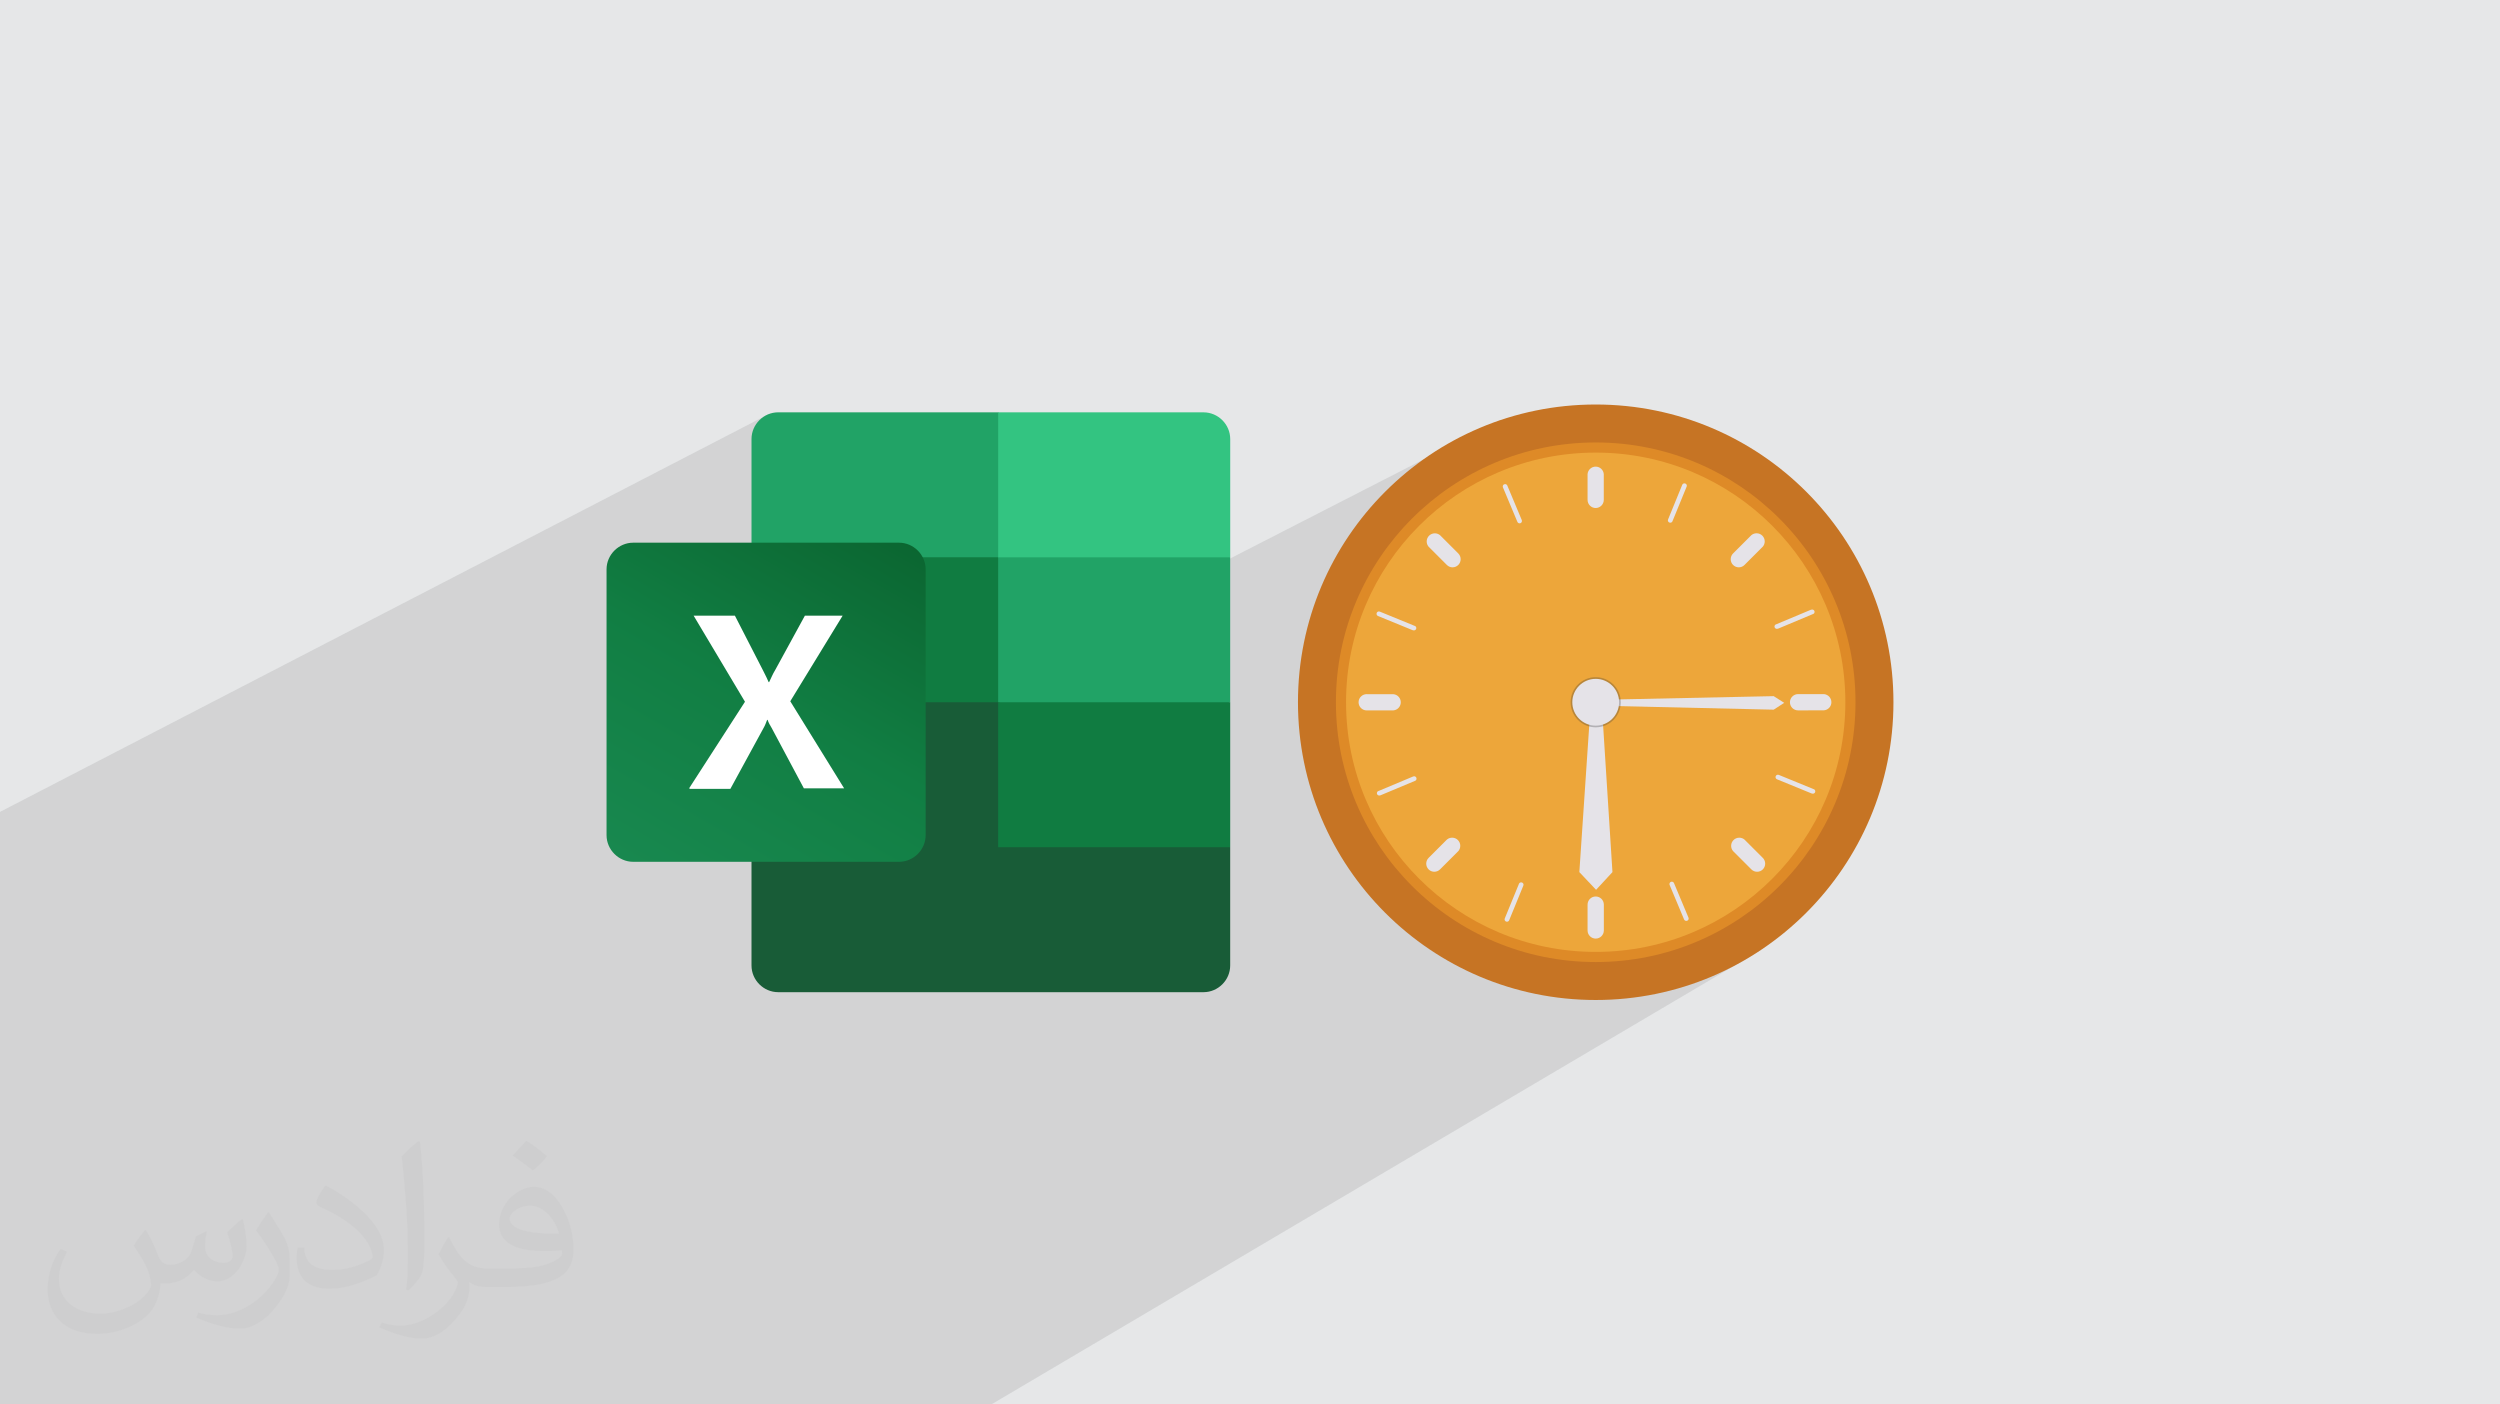
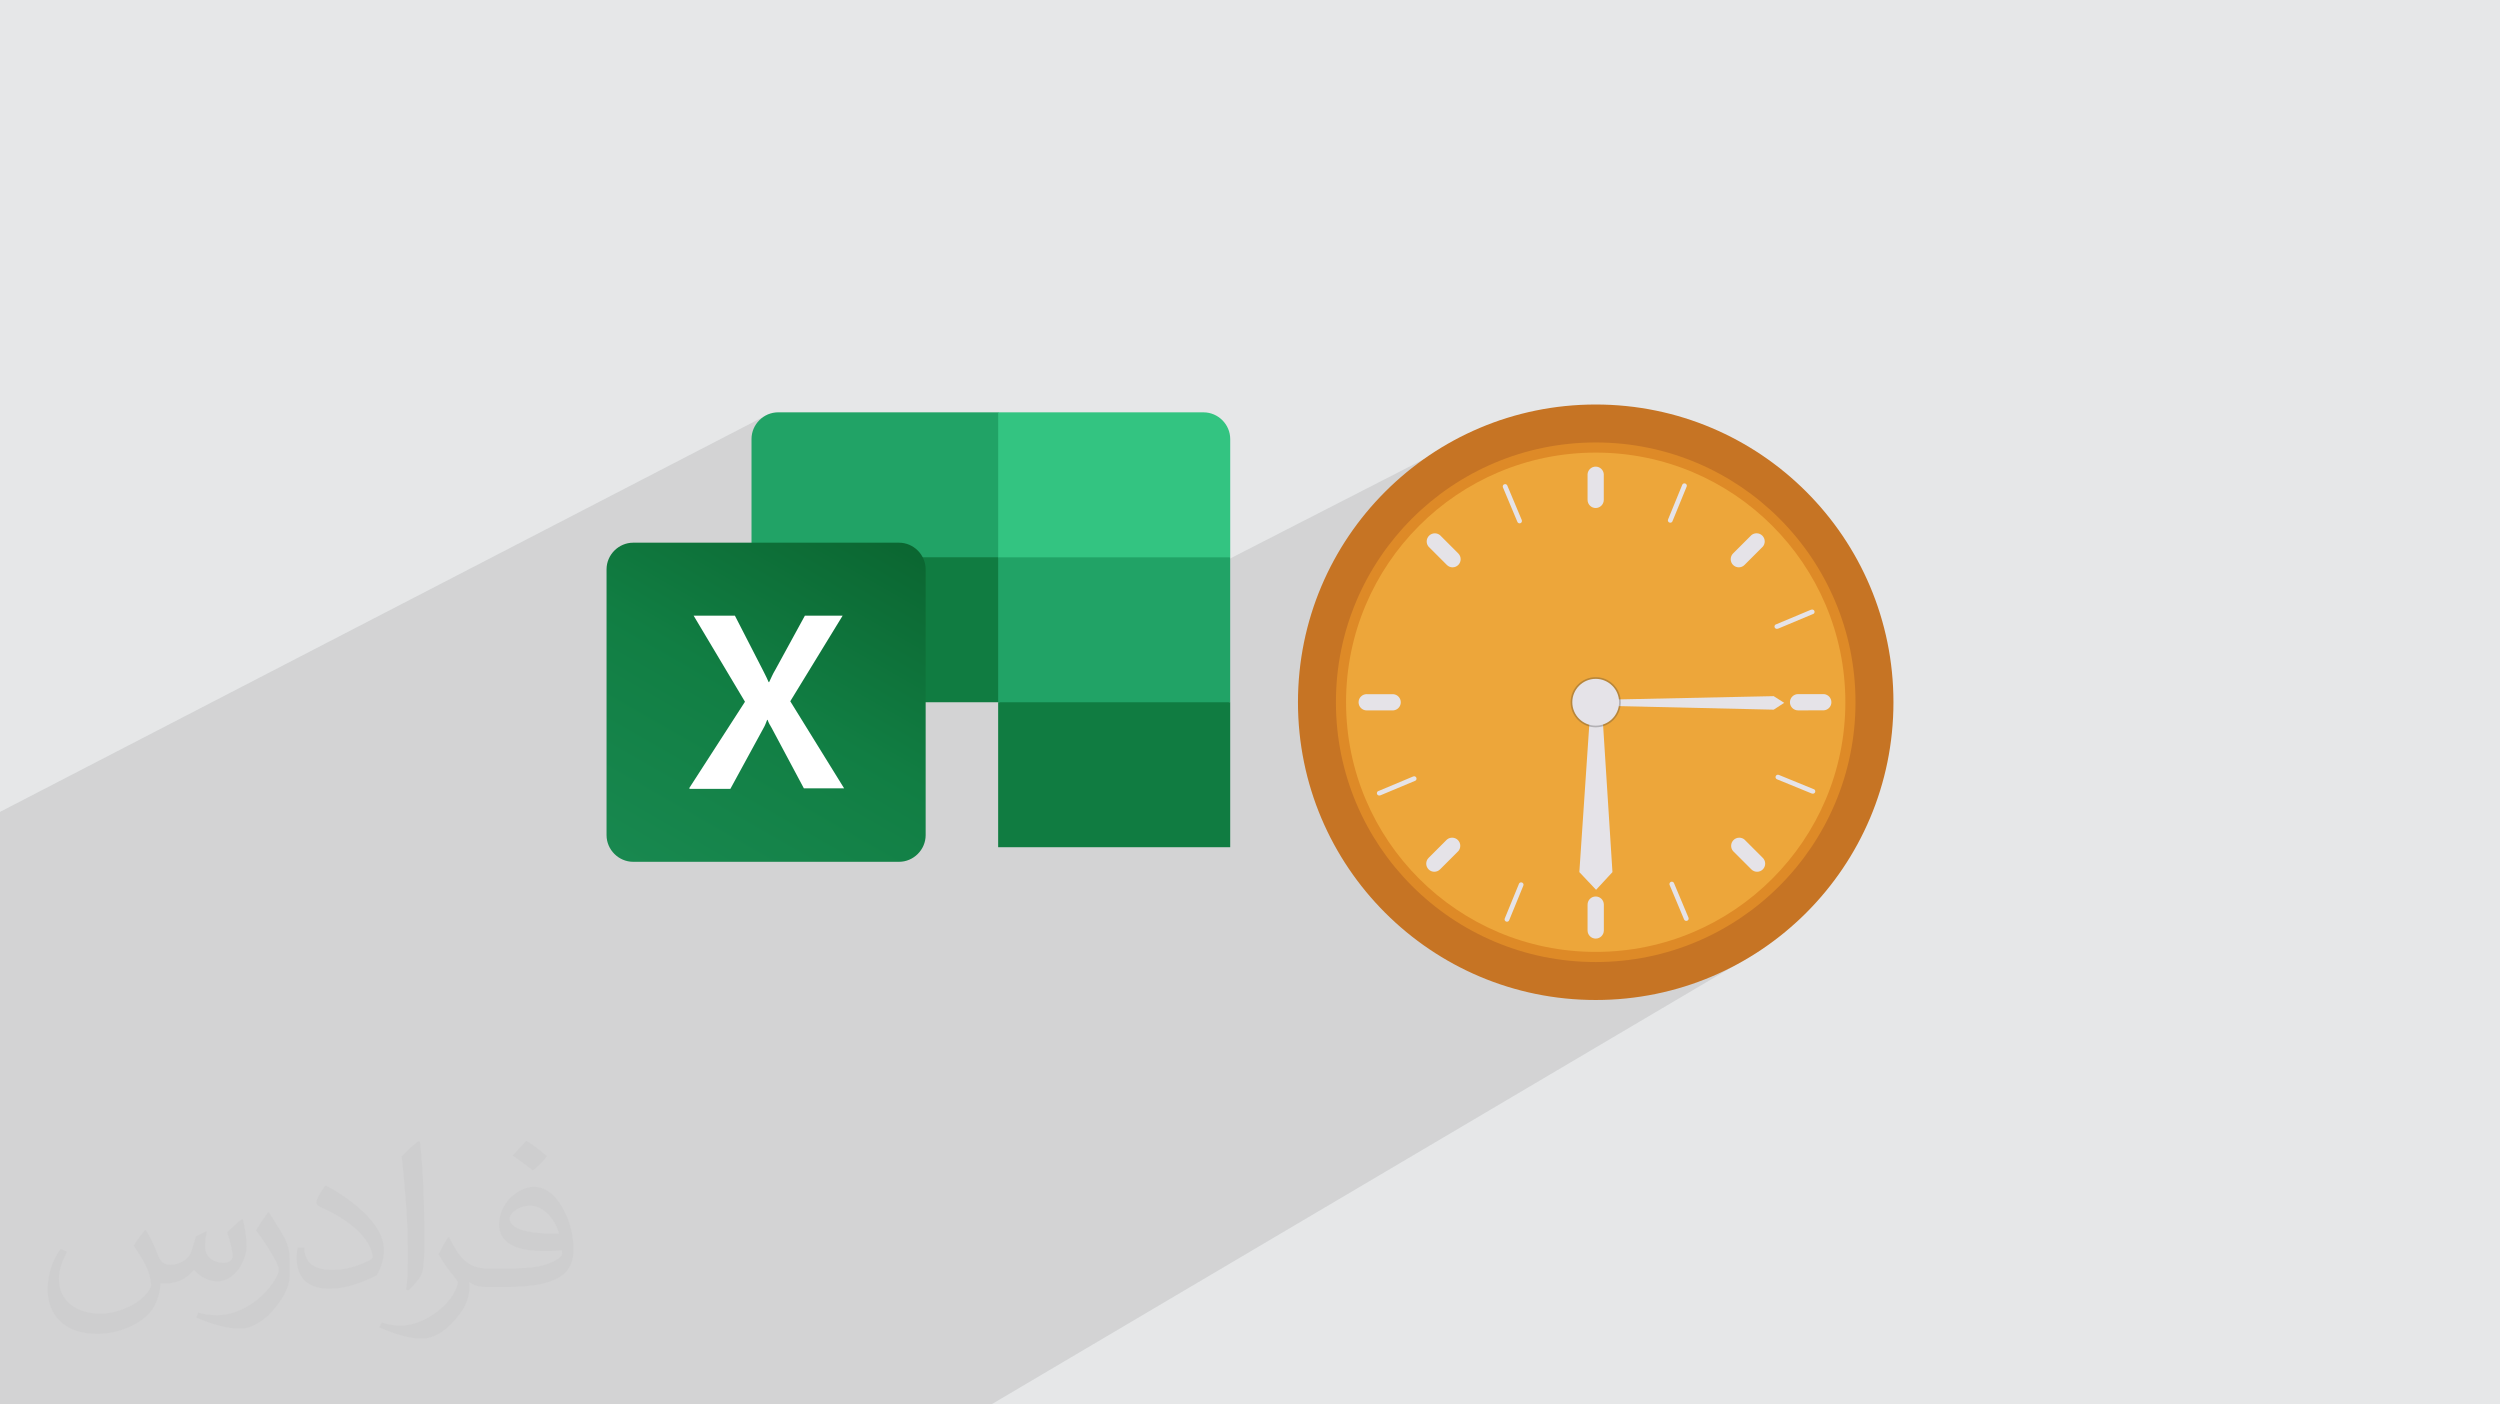
<svg xmlns="http://www.w3.org/2000/svg" xml:space="preserve" width="94.192mm" height="52.917mm" version="1.0" style="shape-rendering:geometricPrecision; text-rendering:geometricPrecision; image-rendering:optimizeQuality; fill-rule:evenodd; clip-rule:evenodd" viewBox="0 0 9404.92 5283.66">
  <defs>
    <style type="text/css">
   
    .fil10 {fill:#107C41}
    .fil8 {fill:#185C37}
    .fil9 {fill:#21A366}
    .fil13 {fill:#33C481}
    .fil12 {fill:white}
    .fil3 {fill:#C67424;fill-rule:nonzero}
    .fil4 {fill:#DE8A27;fill-rule:nonzero}
    .fil6 {fill:#E5E3E8;fill-rule:nonzero}
    .fil5 {fill:#EDA63A;fill-rule:nonzero}
    .fil2 {fill:#373435;fill-opacity:0.031}
    .fil1 {fill:#2B2A29;fill-opacity:0.102}
    .fil7 {fill:#3A3A3A;fill-rule:nonzero;fill-opacity:0.29}
    .fil0 {fill:#E6E7E8}
    .fil11 {fill:url(#id0)}
   
  </style>
    <linearGradient id="id0" gradientUnits="userSpaceOnUse" x1="2479.65" y1="3309.55" x2="3260.36" y2="1950.7">
      <stop offset="0" style="stop-opacity:1; stop-color:#18884F" />
      <stop offset="0.502" style="stop-opacity:1; stop-color:#117E43" />
      <stop offset="1" style="stop-opacity:1; stop-color:#0B6631" />
    </linearGradient>
  </defs>
  <g id="Layer_x0020_1">
    <polygon class="fil0" points="-0,0 9404.92,0 9404.92,5283.66 -0,5283.66 " />
    <polygon class="fil1" points="6381.22,2897.57 6624.86,3573.6 3728.95,5283.66 -0,5283.66 -0,3054.25 2891.82,1557.82 3572.28,2641.84 5642.21,1581.13 " />
    <path class="fil2" d="M548.54 4627.69c17.95,27.21 29.6,53.36 40.96,82.43 8.45,16.91 12.93,48.09 52.57,48.09 11.61,0 28.28,-3.42 43.06,-11.61 16.63,-8.73 29.32,-21.94 35.94,-42l15.85 -53.36 38.57 -19.02 2.64 2.64c-5.27,20.09 -6.59,39.36 -6.59,54.43 0,44.63 38.57,61.56 69.22,61.56 17.95,0 34.09,-8.73 34.09,-25.11 0,-21.13 -8.98,-57.06 -20.62,-89.29 17.95,-17.95 35.94,-35.94 56.53,-50.47l3.17 1.6c8.98,38.04 14,75.56 14,100.66 0,24.57 -10.83,51.79 -19.81,69.49 -18.49,34.87 -51.25,62.62 -90.87,62.62 -30.1,0 -63.65,-15.07 -86.66,-43.06l-1.32 0c-21.66,26.96 -55.22,51.25 -108.86,51.25l-16.63 0c-2.64,35.41 -10.29,60.49 -21.94,82.95 -31.95,62.34 -126.81,106.47 -216.1,106.47 -124.17,0 -186.51,-71.59 -186.51,-166.96 0,-58.91 19.27,-113.6 48.88,-152.42l24.29 10.04c-18.49,35.41 -30.91,68.68 -30.91,101.45 0,89.29 72.66,131.83 156.4,131.83 77.68,0 173.83,-49.41 191.28,-106.72 -6.59,-62.62 -30.1,-91.93 -66.04,-148.99 10.83,-19.02 24.83,-38.04 42.28,-58.38l3.17 0 0 0 0 0 -0.02 -0.09zm1432.13 -336.04c26.15,16.39 51.79,35.66 76.87,57.85 -14,19.81 -31.45,37.79 -53.11,53.64 -25.11,-20.34 -50.19,-37.79 -75.84,-56.27 17.42,-19.55 34.62,-38.29 52.04,-55.22l0 0 0 0 0 0 0 0 0 0 0.03 0zm13.47 244.11c-42.28,0 -76.87,27.75 -76.87,48.34 0,44.13 84.53,57.85 185.72,57.31 -12.68,-51.79 -57.06,-105.68 -108.86,-105.68l0.01 0.03zm-94.86 236.19c54.96,0 103.04,-1.6 139.74,-10.83 40.96,-10.29 75.56,-30.91 75.56,-45.17 0,-3.7 0,-8.19 -1.32,-11.89 -22.98,2.11 -49.41,2.11 -72.38,2.11 -74.49,0 -131.55,-16.91 -154.02,-58.66 -5.55,-11.61 -9.51,-24.57 -9.51,-39.36 0,-40.43 17.42,-79.79 48.09,-107 25.61,-22.45 53.89,-36.44 82.67,-36.44 52.04,0 93.51,41.75 122.57,107.54 15.85,35.94 26.68,77.4 26.68,129.72 0,34.87 -9.51,64.19 -31.17,85.85 -40.43,39.11 -114.92,53.89 -229.04,53.89l-51.79 0 0 0 -13.47 0c-28.28,0 -48.62,-5.02 -64.72,-17.42l-2.64 0c0.79,6.59 1.32,12.93 1.32,19.02 0,25.61 -8.45,58.38 -25.61,84.53 -50.72,75.3 -105.68,108.04 -153.24,108.04 -48.09,0 -107,-18.49 -160.11,-42.54l9.51 -18.49c17.17,7.13 40.96,11.89 73.7,11.89 85.85,0 198.66,-82.43 212.66,-163 -3.17,-6.59 -8.98,-15.32 -17.17,-24.57 -25.11,-29.85 -40.96,-54.68 -55.75,-80.83 12.68,-25.11 24.29,-45.17 35.13,-63.4l4.49 -0.53c36.72,74.77 69.99,117.55 144.23,117.55l11.61 0 0 0 53.89 0 0 0 0 0 0 0 0 0 0 0 0.09 0.01zm-371.98 79c6.34,-34.34 6.87,-72.91 6.87,-108.86l0 -53.36c0,-99.6 -12.68,-244.36 -22.98,-338.68 17.95,-19.27 43.06,-42 62.87,-57.31l5.81 1.6c13.47,118.62 16.63,256 16.63,383.06 0,33.3 -1.32,65.79 -4.49,89.55 -1.85,30.1 -19.27,52.83 -56.53,87.7l-8.19 -3.7zm-382.8 -157.19c1.85,46.77 24.83,83.49 105.15,83.49 49.93,0 92.19,-12.93 138.96,-35.13 8.45,-3.7 12.93,-8.73 12.93,-12.93 0,-29.32 -22.45,-68.15 -60.23,-103.55 -36.72,-33.3 -85.34,-62.62 -130.76,-82.18 -15.6,-6.59 -20.62,-13.47 -20.62,-20.09 0,-13.47 17.95,-41.75 32.77,-62.09l5.02 -0.53c52.04,27.21 110.17,67.64 153.24,112.53 39.11,41.47 63.4,83.49 63.4,129.19 0,33.81 -10.29,65.51 -26.96,95.11 -57.06,28.79 -117.83,50.72 -178.06,50.72 -73.17,0 -123.1,-34.34 -123.1,-114.92 0,-8.73 0,-22.19 3.17,-39.64l25.11 0 0 0 0 0 0 0 0 0 0 0 -0.02 0zm-132.37 -132.9l45.45 73.45c16.63,27.21 32.23,56.81 32.23,103.55l0 59.7c0,48.34 -30.91,100.13 -80.83,151.38 -39.11,34.62 -73.7,49.41 -105.68,49.41 -47.55,0 -101.98,-14.79 -164.85,-41.75l7.13 -18.49c19.81,5.27 42.79,9.77 71.06,9.77 90.36,-0.53 182.8,-66.57 225.08,-147.15 5.02,-9.26 6.87,-17.95 6.87,-24.04 0,-9.26 -5.02,-19.55 -8.98,-28.79 -22.98,-43.31 -48.62,-82.95 -76.87,-119.68 14.79,-23.25 29.6,-45.7 45.7,-67.9l3.7 0.53 0 0 0 0 0 0 0 0 0 0 -0.02 0.01z" />
    <g id="_2910808843104">
      <g>
        <g id="Layer_2" data-name="Layer 2">
          <g id="Layer_1-2" data-name="Layer 1">
            <g id="Watch">
              <circle class="fil3" cx="6003" cy="2641.84" r="1120.1" />
              <circle class="fil4" cx="6003" cy="2641.84" r="977.33" />
              <circle class="fil5" cx="6003" cy="2641.84" r="939.17" />
              <g>
                <path class="fil6" d="M6003 1911.15c-16.91,0 -30.62,-13.71 -30.62,-30.62l0 -97.3c1.46,-15.76 14.68,-27.8 30.49,-27.8 15.82,0 29.04,12.04 30.49,27.79l0 97.53c-0.11,16.72 -13.64,30.26 -30.36,30.41l0 -0.01z" />
                <path class="fil6" d="M6003 3530.96c-16.91,-0.01 -30.62,-13.72 -30.62,-30.63l0 -97.18c0,-16.9 13.71,-30.62 30.62,-30.62 16.91,0 30.62,13.72 30.62,30.62l0 97.53c-0.19,16.77 -13.85,30.27 -30.62,30.27 0,0 0,0 0,0l0 0.01z" />
                <path class="fil6" d="M6764.32 2672.46c-16.91,0 -30.63,-13.72 -30.63,-30.62 0,-16.91 13.72,-30.63 30.63,-30.63l97.52 0c15.75,1.47 27.8,14.69 27.8,30.5 0,15.82 -12.05,29.04 -27.8,30.49l-97.52 0.26z" />
                <path class="fil6" d="M5144.38 2672.46c-0.94,0.09 -1.9,0.13 -2.84,0.13 -16.91,0 -30.62,-13.71 -30.62,-30.62 0,-16.91 13.71,-30.63 30.62,-30.63 0.94,0 1.9,0.05 2.84,0.14l97.52 0c15.75,1.46 27.8,14.68 27.8,30.49 0,15.82 -12.05,29.04 -27.8,30.49l-97.52 0z" />
                <path class="fil6" d="M6541.18 2134.3c-16.8,-0.16 -30.33,-13.83 -30.33,-30.63 0,-8.02 3.15,-15.72 8.76,-21.44l68.96 -68.96c5.5,-4.6 12.46,-7.13 19.64,-7.13 16.91,0 30.62,13.72 30.62,30.63 0,7.17 -2.52,14.13 -7.12,19.64l-68.96 68.96c-5.66,5.7 -13.39,8.93 -21.44,8.93 -0.04,0 -0.09,0 -0.14,0l0.01 0z" />
                <path class="fil6" d="M5395.87 3279.51c-0.03,0 -0.06,0 -0.09,0 -8.07,0 -15.81,-3.24 -21.48,-8.97 -5.69,-5.74 -8.89,-13.49 -8.89,-21.58 0,-8.08 3.2,-15.84 8.89,-21.57l68.96 -68.96c5.5,-4.6 12.46,-7.13 19.64,-7.13 16.91,0 30.62,13.72 30.62,30.63 0,7.17 -2.52,14.13 -7.12,19.64l-68.96 68.96c-5.69,5.73 -13.45,8.97 -21.53,8.97 -0.02,0 -0.03,0 -0.04,0l-0.01 0z" />
                <path class="fil6" d="M6610.13 3279.51c-0.02,0 -0.04,0 -0.05,0 -8.09,0 -15.84,-3.24 -21.53,-8.97l-68.96 -68.96c-4.6,-5.51 -7.12,-12.47 -7.12,-19.64 0,-16.91 13.71,-30.63 30.62,-30.63 7.18,0 14.14,2.53 19.64,7.13l68.96 68.96c5.69,5.73 8.89,13.49 8.89,21.57 0,8.09 -3.2,15.84 -8.89,21.58 -5.67,5.73 -13.41,8.97 -21.48,8.97 -0.03,0 -0.07,0 -0.09,0l0 0z" />
                <path class="fil6" d="M5464.83 2134.3c-0.1,0 -0.21,0 -0.31,0 -7.96,0 -15.61,-3.16 -21.26,-8.76l-68.96 -68.96c-4.6,-5.5 -7.12,-12.46 -7.12,-19.64 0,-16.9 13.71,-30.62 30.62,-30.62 7.18,0 14.13,2.53 19.64,7.12l68.96 68.96c5.5,5.71 8.59,13.34 8.59,21.28 0,16.72 -13.44,30.36 -30.16,30.62l0 0z" />
                <path class="fil6" d="M5716.68 1968.82c0,0 -0.01,0 -0.01,0 -3.59,0 -6.85,-2.16 -8.26,-5.47l-54.34 -129.68c-0.51,-1.13 -0.77,-2.36 -0.77,-3.58 0,-3.59 2.2,-6.83 5.53,-8.15 1.09,-0.46 2.26,-0.7 3.43,-0.7 0.01,0 0.02,0 0.02,0 0.03,0 0.05,0 0.07,0 3.56,0 6.78,2.17 8.12,5.47l54.39 129.73c0.45,1.08 0.69,2.24 0.69,3.41 0,1.17 -0.24,2.33 -0.69,3.4 -1.32,3.35 -4.55,5.56 -8.15,5.56 -0.04,0 -0.09,0 -0.13,0l0.09 0z" />
                <path class="fil6" d="M6343.71 3464.42c-3.61,-0.01 -6.87,-2.19 -8.27,-5.52l-54.39 -129.68c-0.46,-1.09 -0.7,-2.26 -0.7,-3.43 0,-1.18 0.24,-2.35 0.7,-3.43 0.88,-2.21 2.63,-3.95 4.81,-4.85 1.1,-0.45 2.28,-0.69 3.46,-0.71 3.6,0.02 6.86,2.19 8.27,5.52l54.34 129.68c0.51,1.13 0.77,2.35 0.77,3.58 0,3.59 -2.2,6.82 -5.53,8.14 -1.1,0.45 -2.28,0.69 -3.46,0.7l0 0.01z" />
-                 <path class="fil6" d="M5317.55 2371.35c-1.15,0 -2.3,-0.22 -3.36,-0.65l-130.16 -53.3c-2.21,-0.88 -3.96,-2.62 -4.86,-4.81 -0.44,-1.09 -0.67,-2.26 -0.67,-3.43 0,-1.17 0.23,-2.35 0.67,-3.43 1.32,-3.34 4.55,-5.55 8.15,-5.55 0.06,0 0.12,0 0.17,0 0.01,0 0.02,0 0.03,0 1.15,0 2.29,0.24 3.33,0.7l130.17 53.25c4.11,0.81 7.08,4.42 7.08,8.62 0,4.85 -3.93,8.79 -8.79,8.79 -0.57,0 -1.15,-0.06 -1.71,-0.17l-0.05 0z" />
                <path class="fil6" d="M6818.57 2985.61c-1.15,0 -2.3,-0.22 -3.36,-0.66l-130.17 -53.25c-3.36,-1.37 -5.56,-4.65 -5.56,-8.29 0,-4.94 4.01,-8.96 8.96,-8.96 1.16,0 2.32,0.23 3.39,0.67l130.16 53.25c4.11,0.81 7.08,4.42 7.08,8.62 0,4.85 -3.93,8.79 -8.79,8.79 -0.57,0 -1.15,-0.06 -1.71,-0.17l0 0z" />
                <path class="fil6" d="M5190.27 2992.57c-0.57,0.11 -1.15,0.17 -1.73,0.17 -4.85,0 -8.79,-3.93 -8.79,-8.79 0,-4.19 2.96,-7.8 7.06,-8.63l129.68 -54.34c1.09,-0.47 2.26,-0.7 3.43,-0.7 0.01,0 0.02,0 0.03,0 0.05,0 0.1,0 0.15,0 3.57,0 6.78,2.17 8.12,5.47 0.51,1.12 0.77,2.35 0.77,3.58 0,3.58 -2.2,6.82 -5.54,8.14l-129.9 54.39c-1.04,0.42 -2.16,0.66 -3.29,0.7l0 0z" />
                <path class="fil6" d="M6686.04 2365.54c-0.57,0.11 -1.15,0.17 -1.73,0.17 -4.84,0 -8.77,-3.93 -8.77,-8.77 0,-4.18 2.95,-7.78 7.04,-8.61l129.86 -54.38c1.08,-0.47 2.25,-0.71 3.42,-0.71 0.01,0 0.02,0 0.03,0 0.57,-0.11 1.15,-0.17 1.73,-0.17 4.84,0 8.77,3.93 8.77,8.78 0,4.17 -2.95,7.77 -7.04,8.6l-129.86 54.39c-1.08,0.46 -2.25,0.7 -3.42,0.7 -0.01,0 -0.02,0 -0.03,0z" />
                <path class="fil6" d="M5669.2 3467.43c-0.09,0 -0.19,0 -0.28,0 -4.83,0 -8.76,-3.91 -8.76,-8.75 0,-1.24 0.27,-2.47 0.77,-3.59l53.3 -130.12c1.3,-3.37 4.54,-5.6 8.16,-5.6 0.04,0 0.08,0 0.11,0 0.02,0 0.04,0 0.06,0 1.16,0 2.3,0.24 3.35,0.7 3.36,1.31 5.58,4.55 5.58,8.16 0,1.2 -0.25,2.39 -0.73,3.48l-53.25 130.16c-1.31,3.35 -4.54,5.56 -8.15,5.56 -0.05,0 -0.11,0 -0.16,0l-0.01 0z" />
                <path class="fil6" d="M6283.51 1966.41c-0.02,0 -0.03,0 -0.05,0 -1.14,0 -2.27,-0.22 -3.32,-0.66 -3.38,-1.29 -5.63,-4.54 -5.63,-8.18 0,-1.21 0.25,-2.4 0.74,-3.5l53.24 -130.16c1.32,-3.35 4.55,-5.56 8.15,-5.56 0.06,0 0.12,0 0.17,0 0.01,0 0.02,0 0.03,0 1.15,0 2.29,0.24 3.34,0.7 3.37,1.3 5.61,4.55 5.61,8.18 0,1.19 -0.24,2.37 -0.72,3.46l-53.29 130.16c-1.31,3.35 -4.54,5.56 -8.15,5.56 -0.04,0 -0.08,0 -0.12,0z" />
                <polygon class="fil6" points="5941.44,3280.82 6004.36,3347.45 6066.01,3280.82 6027.5,2676.49 5982.26,2676.49 " />
                <polygon class="fil6" points="6672.57,2669.75 6712.16,2644.03 6672.57,2618.87 6041.68,2632.13 6041.68,2655.36 " />
              </g>
              <path class="fil7" d="M6097.33 2641.84c0,-52.1 -42.23,-94.34 -94.33,-94.34 -52.1,0 -94.34,42.24 -94.34,94.34 0,52.1 42.24,94.33 94.34,94.33 52.1,0 94.33,-42.23 94.33,-94.33z" />
              <circle class="fil6" cx="6003" cy="2641.84" r="88.03" />
            </g>
          </g>
        </g>
      </g>
      <g>
-         <path class="fil8" d="M3755 2586.94l-927.87 -162.89 0 1208.16c0,54.87 45.47,100.33 100.4,100.33l0 0 1600.06 0c54.9,0 100.34,-45.46 100.34,-100.33l0 0 0 -445.01 -872.95 -600.26 0.04 0 0 0 0 0 0 0 0 0 0.02 0 0 0.01 -0.02 -0.01 -0.02 0z" />
        <path class="fil9" d="M3755 1551.14l-827.49 0c-54.87,0 -100.35,45.47 -100.35,100.36 0,0 0,0 0,0l0 445.01 927.83 545.39 490.44 162.86 382.49 -162.86 0 -545.39 -872.97 -545.37 0 0 0 0.03 0.04 0 -0.04 0 0.04 0 0 -0.02 0.01 0z" />
        <polygon class="fil10" points="2827.16,2096.47 3755.03,2096.47 3755.03,2641.81 2827.16,2641.81 " />
        <path class="fil11" d="M2382.18 2041.56l999.81 0c54.87,0 100.3,45.48 100.3,100.32l0 999.84c0,54.87 -45.46,100.35 -100.3,100.35l-999.81 0c-54.88,0 -100.37,-45.45 -100.37,-100.35l0 -999.84c0,-54.87 45.48,-100.32 100.37,-100.32z" />
        <path class="fil12" d="M2592.37 2965.69l210.22 -325.74 -193.15 -323.79 155.28 0 106.01 206.42c9.52,18.92 17.09,34.09 20.86,43.55l1.89 0c7.54,-15.16 13.27,-30.27 22.71,-45.45l111.73 -204.52 142.01 0 -196.96 321.95 202.65 327.59 -151.48 0 -121.23 -227.26c-5.67,-9.43 -11.32,-18.92 -15.15,-30.26l-1.87 0c-3.78,9.5 -7.56,20.84 -13.25,30.26l-124.98 229.17 -151.46 0 -3.76 -1.89 0 0 -0.04 0.09 0 -0.09 -0.04 -0.03 0 -0.02z" />
-         <path class="fil13" d="M4527.63 1551.14l-772.56 0 0 545.41 872.96 0 0 -445.02c0,-54.88 -45.45,-100.32 -100.35,-100.32l0 0 0 0 0 -0.06 -0.05 0 -0.01 0 0 -0.02 0.01 0z" />
+         <path class="fil13" d="M4527.63 1551.14l-772.56 0 0 545.41 872.96 0 0 -445.02c0,-54.88 -45.45,-100.32 -100.35,-100.32l0 0 0 0 0 -0.06 -0.05 0 -0.01 0 0 -0.02 0.01 0" />
        <polygon class="fil10" points="3755,2641.85 4627.98,2641.85 4627.98,3187.19 3755,3187.19 " />
      </g>
    </g>
  </g>
</svg>